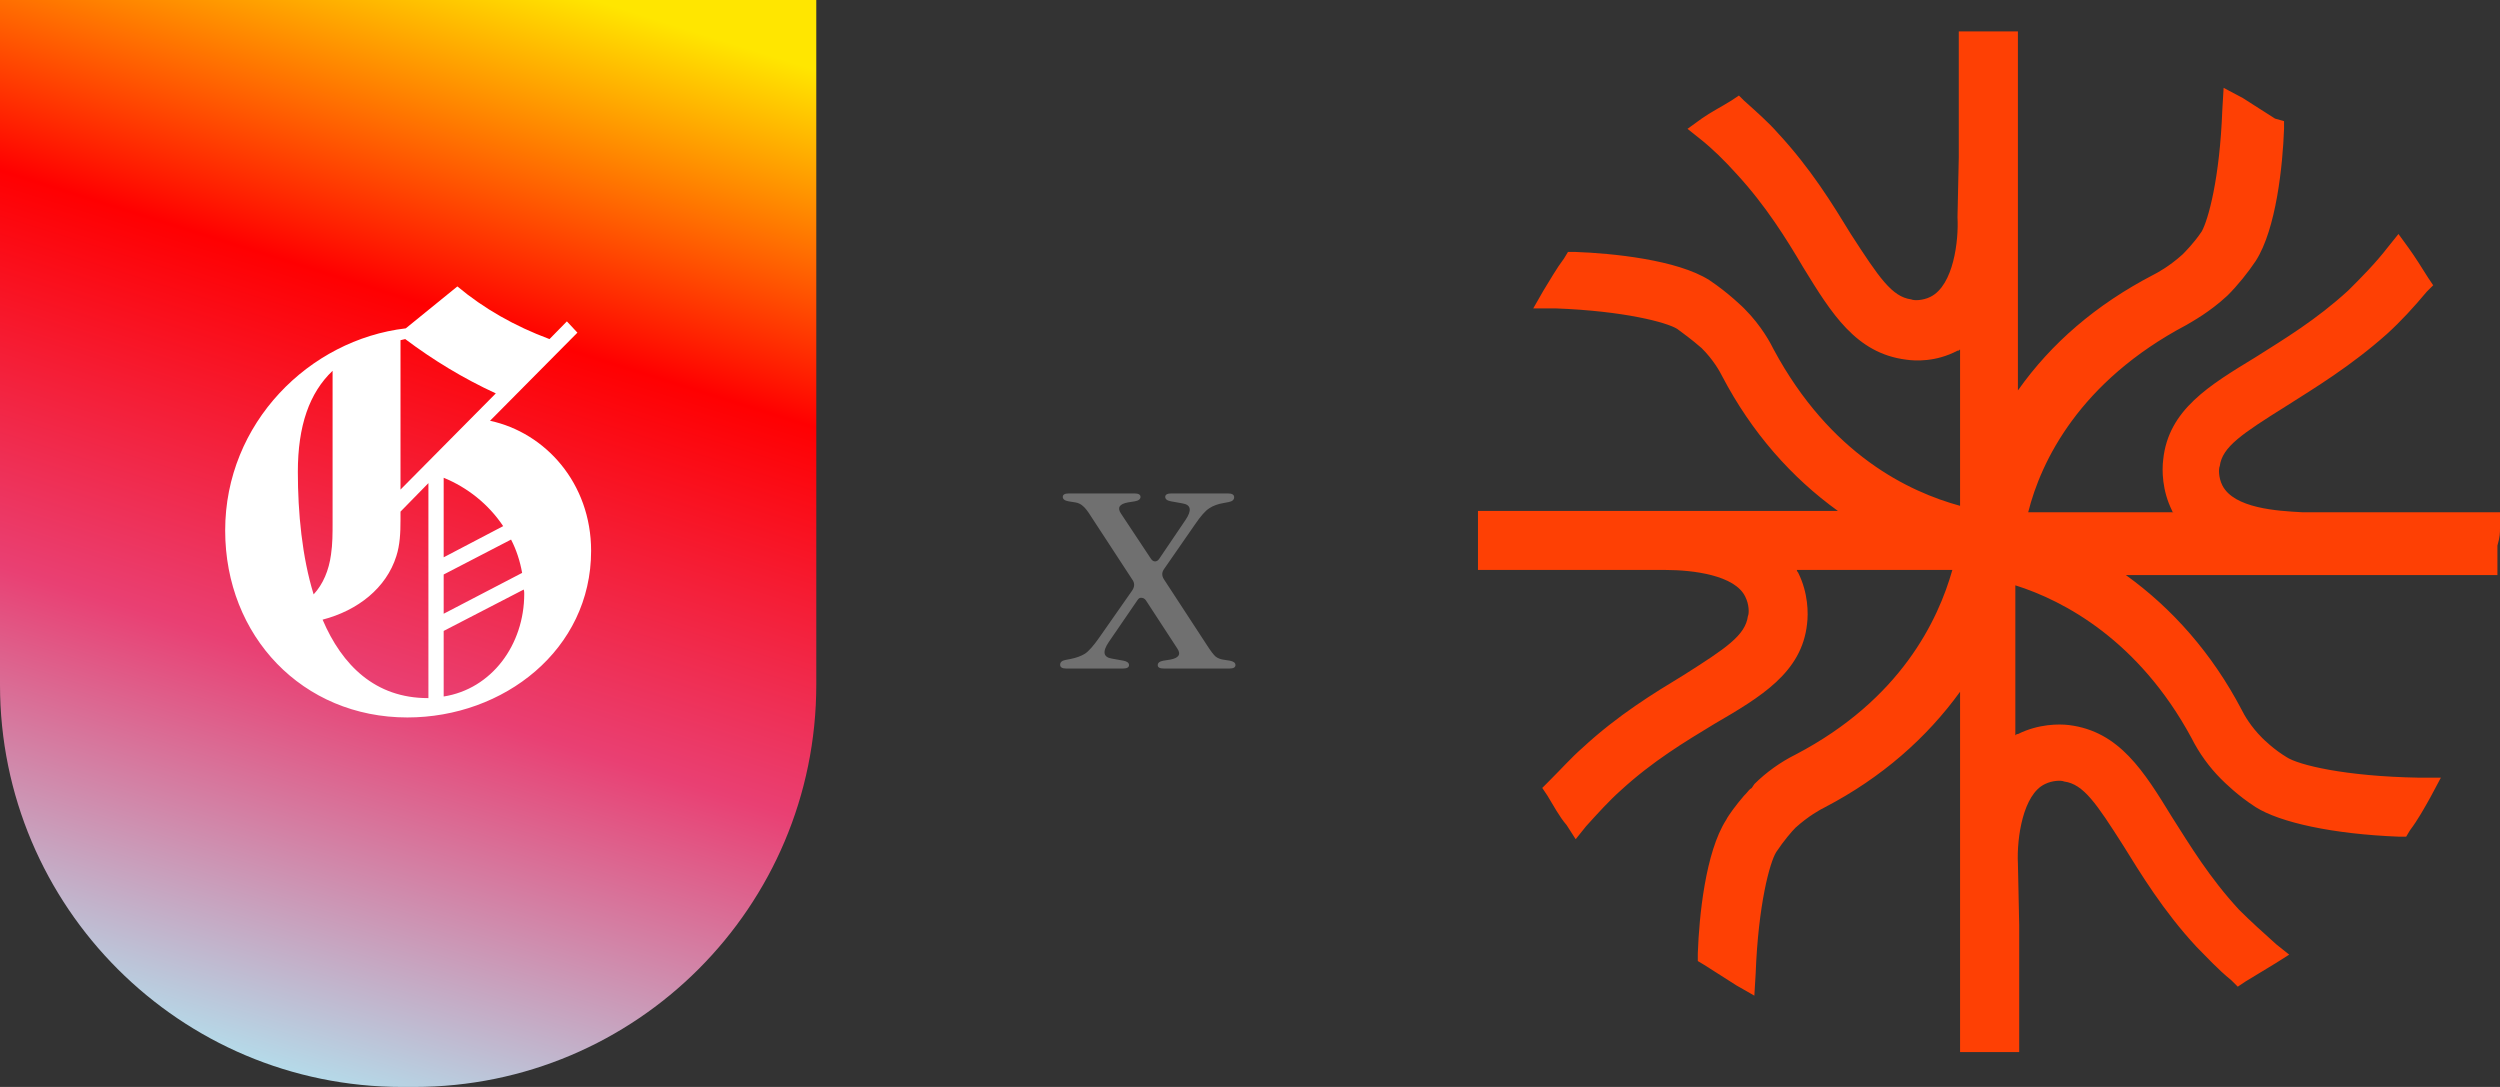
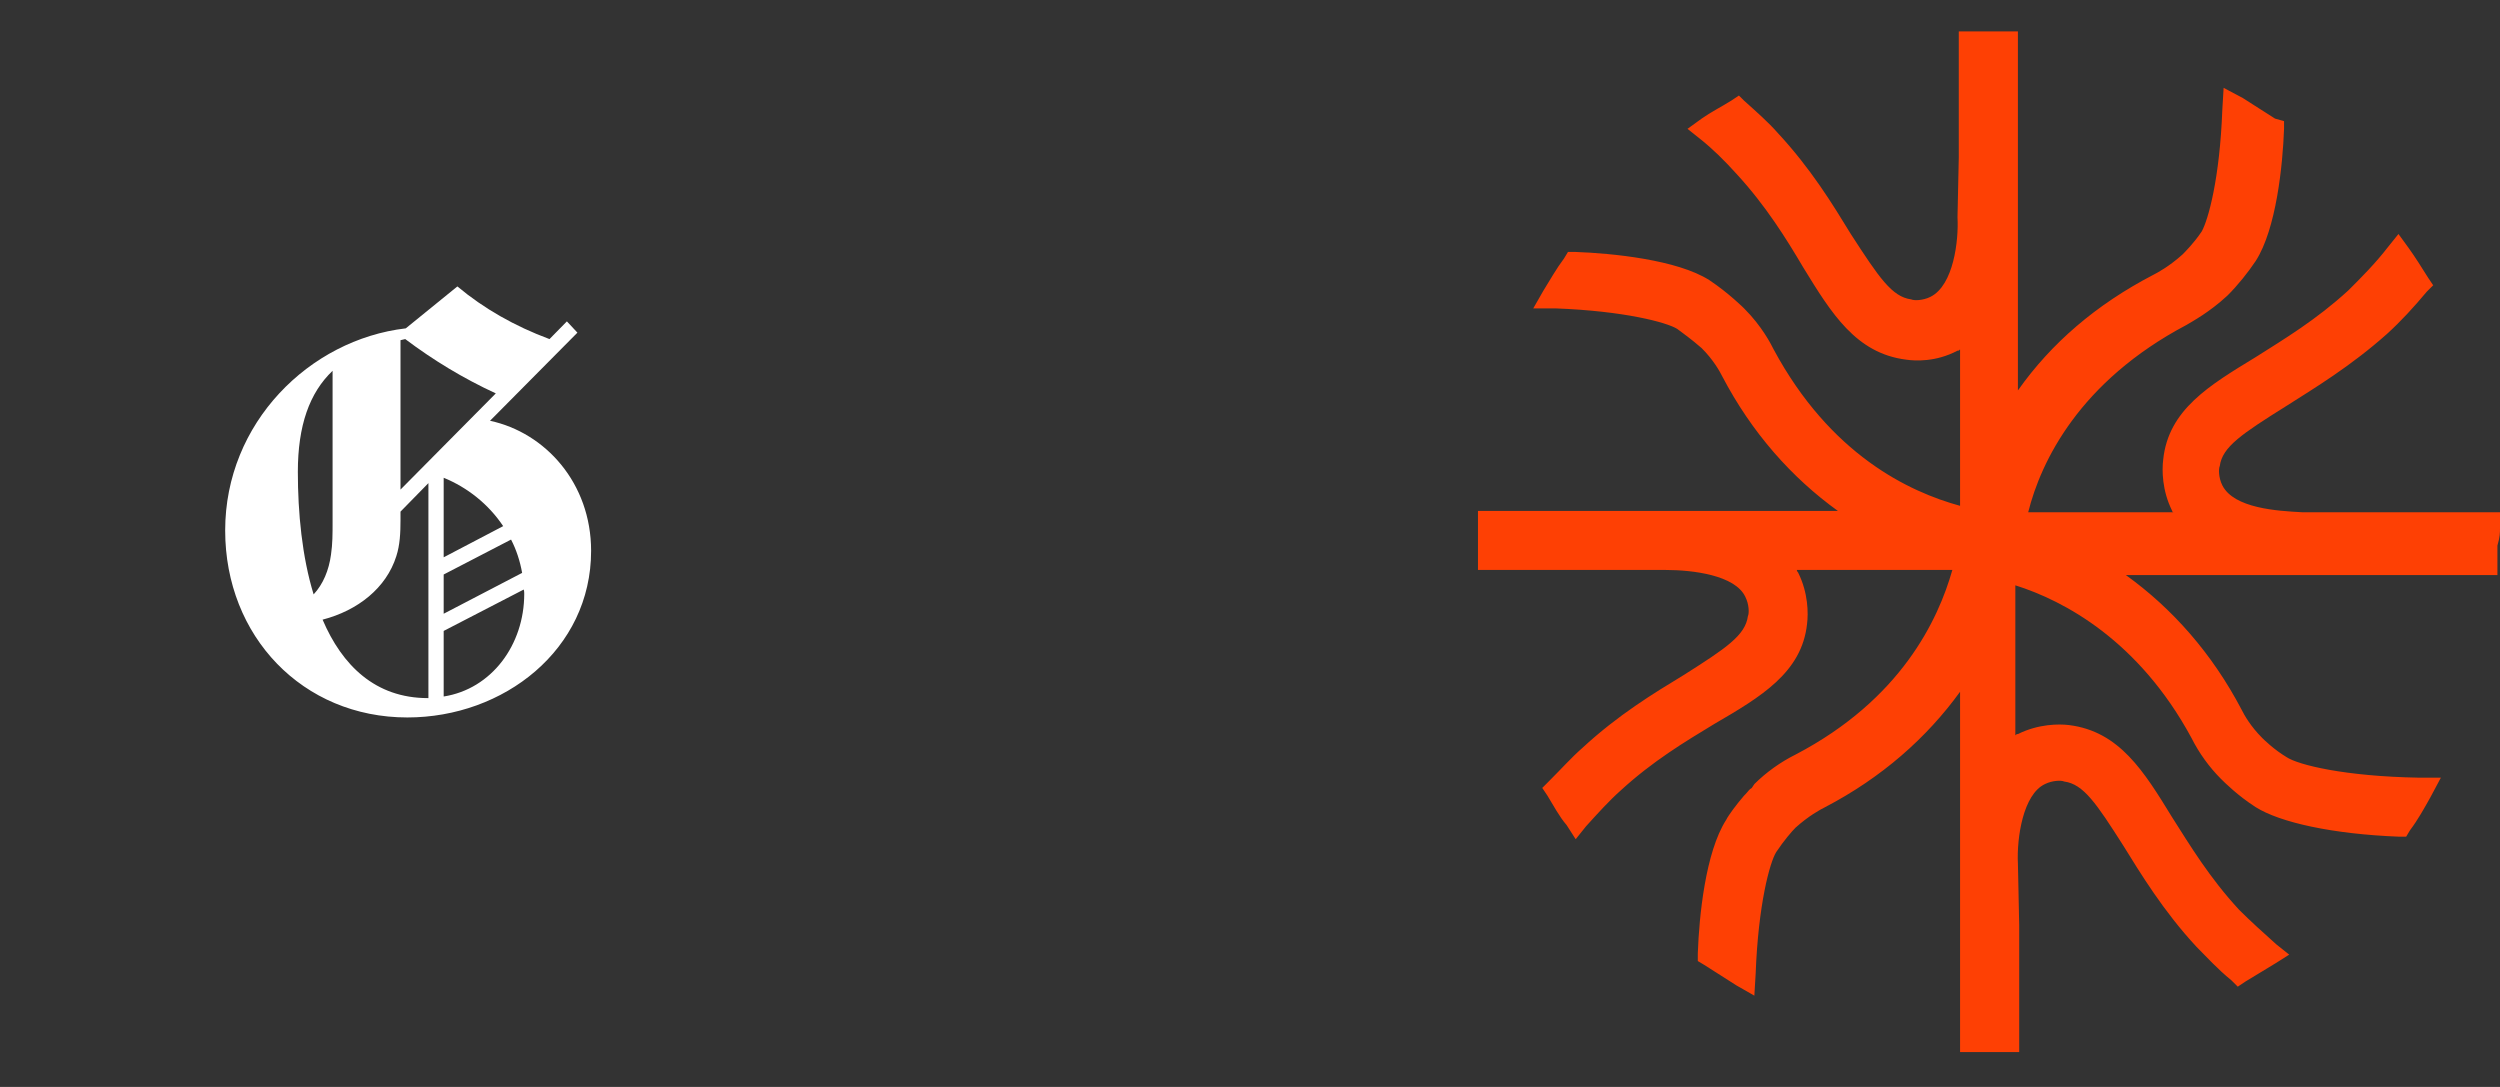
<svg xmlns="http://www.w3.org/2000/svg" width="115" height="50" viewBox="0 0 115 50" fill="none">
  <rect x="0" y="0" width="115" height="50" fill="#333333" stroke="none" />
  <path d="M115 24.271V23.563H113.878C111.808 23.563 109.855 23.563 108.082 23.563H105.895C104.77 23.504 102.76 23.387 102.227 22.325C102.05 21.971 102.05 21.558 102.109 21.44C102.227 20.555 103.115 19.965 105.184 18.668C106.484 17.842 108.141 16.839 109.796 15.365C110.447 14.775 111.039 14.126 111.631 13.418L111.927 13.123L111.69 12.77C111.394 12.298 111.098 11.826 110.802 11.413L110.329 10.764L109.855 11.354C109.263 12.121 108.615 12.77 108.023 13.359C106.543 14.716 105.066 15.601 103.764 16.426C101.636 17.724 99.744 18.845 99.507 21.145C99.448 21.617 99.448 22.561 99.922 23.504C99.922 23.504 99.922 23.563 99.981 23.563H93.297C93.889 21.204 95.663 17.547 100.57 14.952C100.866 14.775 101.636 14.362 102.464 13.595C102.938 13.123 103.409 12.534 103.764 12.003C104.711 10.528 105.007 7.579 105.066 5.927V5.573L104.652 5.456C104.178 5.161 103.646 4.807 103.174 4.512L102.287 4.04L102.227 5.043C102.109 8.228 101.576 10.115 101.28 10.646C100.925 11.177 100.511 11.59 100.393 11.708C99.803 12.239 99.27 12.534 99.034 12.652C96.432 14.008 94.363 15.778 92.824 17.96V1.445H91.995C91.64 1.445 91.288 1.445 90.933 1.445H90.104V7.225L90.045 9.997C90.104 11.059 89.867 13.123 88.802 13.654C88.449 13.831 88.035 13.831 87.916 13.772C87.028 13.654 86.437 12.77 85.137 10.764C84.308 9.407 83.302 7.756 81.766 6.104C81.351 5.632 80.819 5.161 80.227 4.63L79.99 4.394L79.637 4.63C79.164 4.925 78.69 5.161 78.276 5.456L77.625 5.927L78.217 6.399C78.809 6.871 79.341 7.402 79.874 7.992C81.233 9.466 82.18 11 82.947 12.298C84.249 14.421 85.374 16.25 87.68 16.544C88.094 16.603 89.038 16.662 90.045 16.131C90.104 16.131 90.104 16.131 90.163 16.073V23.268C87.798 22.62 84.19 20.909 81.588 16.073C81.47 15.837 81.055 15.011 80.227 14.185C80.227 14.185 79.519 13.477 78.631 12.887C77.152 11.944 74.138 11.649 72.481 11.59H72.126L71.948 11.885C71.593 12.357 71.297 12.887 71.003 13.359L70.53 14.185H71.534C74.727 14.303 76.68 14.834 77.151 15.129C77.388 15.306 77.803 15.601 78.276 16.014C78.809 16.544 79.105 17.075 79.223 17.311C80.582 19.906 82.417 21.971 84.545 23.504H67.987V24.33C67.987 24.507 67.987 24.684 67.987 24.861C67.987 25.097 67.987 25.274 67.987 25.51V26.218H74.431H76.621C77.862 26.218 79.815 26.454 80.286 27.456C80.464 27.81 80.464 28.223 80.404 28.341C80.286 29.226 79.401 29.816 77.448 31.054C76.089 31.88 74.431 32.883 72.777 34.416C72.303 34.829 71.83 35.36 71.238 35.95L70.944 36.245L71.181 36.599C71.474 37.071 71.711 37.542 72.066 37.956L72.481 38.604L72.954 38.014C73.487 37.425 74.019 36.835 74.55 36.363C76.029 35.006 77.507 34.121 78.868 33.296C80.996 32.057 82.888 30.936 83.125 28.695C83.184 28.223 83.184 27.279 82.713 26.336C82.713 26.336 82.653 26.277 82.653 26.218H89.808C89.157 28.518 87.443 32.175 82.594 34.711C81.884 35.065 81.233 35.537 80.7 36.068L80.582 36.245C80.464 36.304 80.404 36.422 80.286 36.54L80.227 36.599C79.874 37.012 79.519 37.484 79.401 37.719C78.454 39.194 78.158 42.143 78.099 43.854V44.208L78.394 44.385C78.868 44.679 79.401 45.033 79.874 45.328L80.7 45.8L80.76 44.797C80.878 41.612 81.411 39.666 81.707 39.194C82.062 38.663 82.417 38.25 82.594 38.073C83.184 37.542 83.716 37.248 83.953 37.13C86.555 35.773 88.627 33.944 90.163 31.821C90.163 35.832 90.163 41.081 90.163 47.806V48.395H90.992C91.169 48.395 91.347 48.395 91.524 48.395C91.699 48.395 91.877 48.395 92.055 48.395H92.883V42.556L92.824 39.725C92.765 38.545 93.061 36.54 94.067 36.068C94.422 35.891 94.834 35.891 94.952 35.95C95.84 36.068 96.432 36.953 97.672 38.899C98.442 40.138 99.507 41.907 101.044 43.559C101.517 44.031 101.991 44.562 102.642 45.093L102.938 45.387L103.29 45.151C103.764 44.856 104.178 44.621 104.652 44.325L105.303 43.913L104.711 43.441C104.119 42.91 103.527 42.379 102.997 41.848C101.636 40.374 100.748 38.899 99.922 37.602C98.62 35.478 97.495 33.65 95.189 33.355C94.716 33.296 93.771 33.296 92.824 33.767C92.765 33.767 92.765 33.767 92.706 33.827V26.925C94.952 27.633 98.383 29.462 100.807 33.944C101.162 34.652 101.636 35.301 102.168 35.832C102.346 36.009 102.938 36.599 103.764 37.13C104.888 37.837 107.313 38.368 110.329 38.486H110.684L110.861 38.191C111.217 37.719 111.513 37.188 111.808 36.658L112.28 35.773H111.276C107.845 35.714 105.717 35.183 105.184 34.829C104.592 34.475 104.119 34.003 104.06 33.944C103.527 33.413 103.231 32.883 103.115 32.647C101.754 30.052 99.922 27.987 97.791 26.454C100.57 26.454 103.941 26.454 108.023 26.454H114.881V25.746C114.881 25.51 114.881 25.333 114.881 25.097C115 24.684 115 24.507 115 24.271Z" fill="#FE4004" />
-   <path d="M53.54 30.753C53.35 30.753 53.256 30.701 53.256 30.595C53.256 30.49 53.344 30.422 53.52 30.39L53.825 30.343C54.231 30.269 54.339 30.095 54.15 29.822L52.707 27.61C52.653 27.537 52.585 27.5 52.504 27.5C52.436 27.489 52.375 27.526 52.321 27.61L51.001 29.537C50.703 29.979 50.75 30.232 51.143 30.295L51.671 30.39C51.847 30.422 51.935 30.49 51.935 30.595C51.935 30.701 51.84 30.753 51.651 30.753H49.05C48.86 30.753 48.766 30.695 48.766 30.58C48.766 30.464 48.847 30.39 49.009 30.358L49.253 30.311C49.511 30.259 49.727 30.18 49.903 30.074C50.08 29.958 50.303 29.706 50.574 29.316L52.077 27.168C52.186 27.01 52.199 26.857 52.118 26.71L50.188 23.756C50.039 23.514 49.91 23.351 49.802 23.267C49.707 23.182 49.592 23.13 49.456 23.109L49.152 23.061C48.976 23.03 48.888 22.961 48.888 22.856C48.888 22.751 48.982 22.698 49.172 22.698H52.179C52.368 22.698 52.463 22.751 52.463 22.856C52.463 22.961 52.375 23.03 52.199 23.061L51.895 23.109C51.488 23.182 51.38 23.356 51.569 23.63L52.951 25.715C53.005 25.789 53.066 25.825 53.134 25.825C53.202 25.825 53.263 25.789 53.317 25.715L54.536 23.914C54.834 23.472 54.786 23.219 54.394 23.156L53.865 23.061C53.689 23.03 53.601 22.961 53.601 22.856C53.601 22.751 53.696 22.698 53.886 22.698H56.486C56.676 22.698 56.771 22.756 56.771 22.872C56.771 22.988 56.689 23.061 56.527 23.093L56.283 23.14C56.026 23.182 55.809 23.261 55.633 23.377C55.457 23.483 55.233 23.735 54.962 24.135L53.56 26.157C53.439 26.315 53.432 26.478 53.54 26.647L55.531 29.695C55.694 29.948 55.822 30.116 55.917 30.201C56.012 30.274 56.127 30.322 56.263 30.343L56.567 30.39C56.743 30.422 56.831 30.49 56.831 30.595C56.831 30.701 56.737 30.753 56.547 30.753H53.54Z" fill="white" fill-opacity="0.3" />
-   <path d="M0 0H37.549V31.5C37.549 41.717 29.267 50 19.049 50H18.5C8.283 50 0 41.717 0 31.5V0Z" fill="url(#paint0_linear_4208_3707)" />
  <path d="M20.409 26.427L23.509 24.82C23.752 25.29 23.921 25.809 24.018 26.353L20.409 28.232C20.409 27.614 20.409 27.02 20.409 26.427ZM20.409 25.636C20.409 24.424 20.409 23.188 20.409 21.977C21.499 22.422 22.468 23.188 23.146 24.202L20.409 25.636ZM20.409 29.023L24.091 27.119C24.115 27.193 24.115 27.268 24.115 27.317C24.115 29.666 22.613 31.693 20.409 32.039C20.409 31.025 20.409 30.037 20.409 29.023ZM14.427 27.342C13.894 25.611 13.701 23.584 13.701 21.705C13.701 19.579 14.233 18.071 15.299 17.057C15.299 19.406 15.299 21.73 15.299 24.054C15.299 24.548 15.299 25.018 15.226 25.512C15.13 26.229 14.863 26.872 14.427 27.342ZM14.839 28.504C16.462 28.083 17.77 27.045 18.23 25.586C18.399 25.067 18.423 24.499 18.423 23.93V23.535L19.707 22.224C19.707 25.512 19.707 28.8 19.707 32.113C19.707 32.113 19.707 32.113 19.683 32.113C17.261 32.113 15.735 30.605 14.839 28.504ZM18.423 15.648C18.496 15.623 18.569 15.623 18.641 15.598C19.925 16.563 21.305 17.403 22.807 18.096L18.423 22.521V15.648ZM22.541 19.356L26.561 15.302L26.077 14.783L25.277 15.598C23.679 15.005 22.25 14.189 21.039 13.176L18.666 15.104C14.233 15.623 10.358 19.455 10.358 24.4C10.358 29.27 13.919 33.003 18.738 33.003C23.17 33.003 27.191 29.888 27.191 25.339C27.191 22.224 25.084 19.9 22.541 19.356Z" fill="white" />
  <defs>
    <linearGradient id="paint0_linear_4208_3707" x1="21.306" y1="-1.906" x2="4.876" y2="50.181" gradientUnits="userSpaceOnUse">
      <stop stop-color="#FFE600" />
      <stop offset="0.287" stop-color="#FF0001" />
      <stop offset="0.606" stop-color="#E94073" />
      <stop offset="1" stop-color="#ABF7FF" />
    </linearGradient>
  </defs>
</svg>